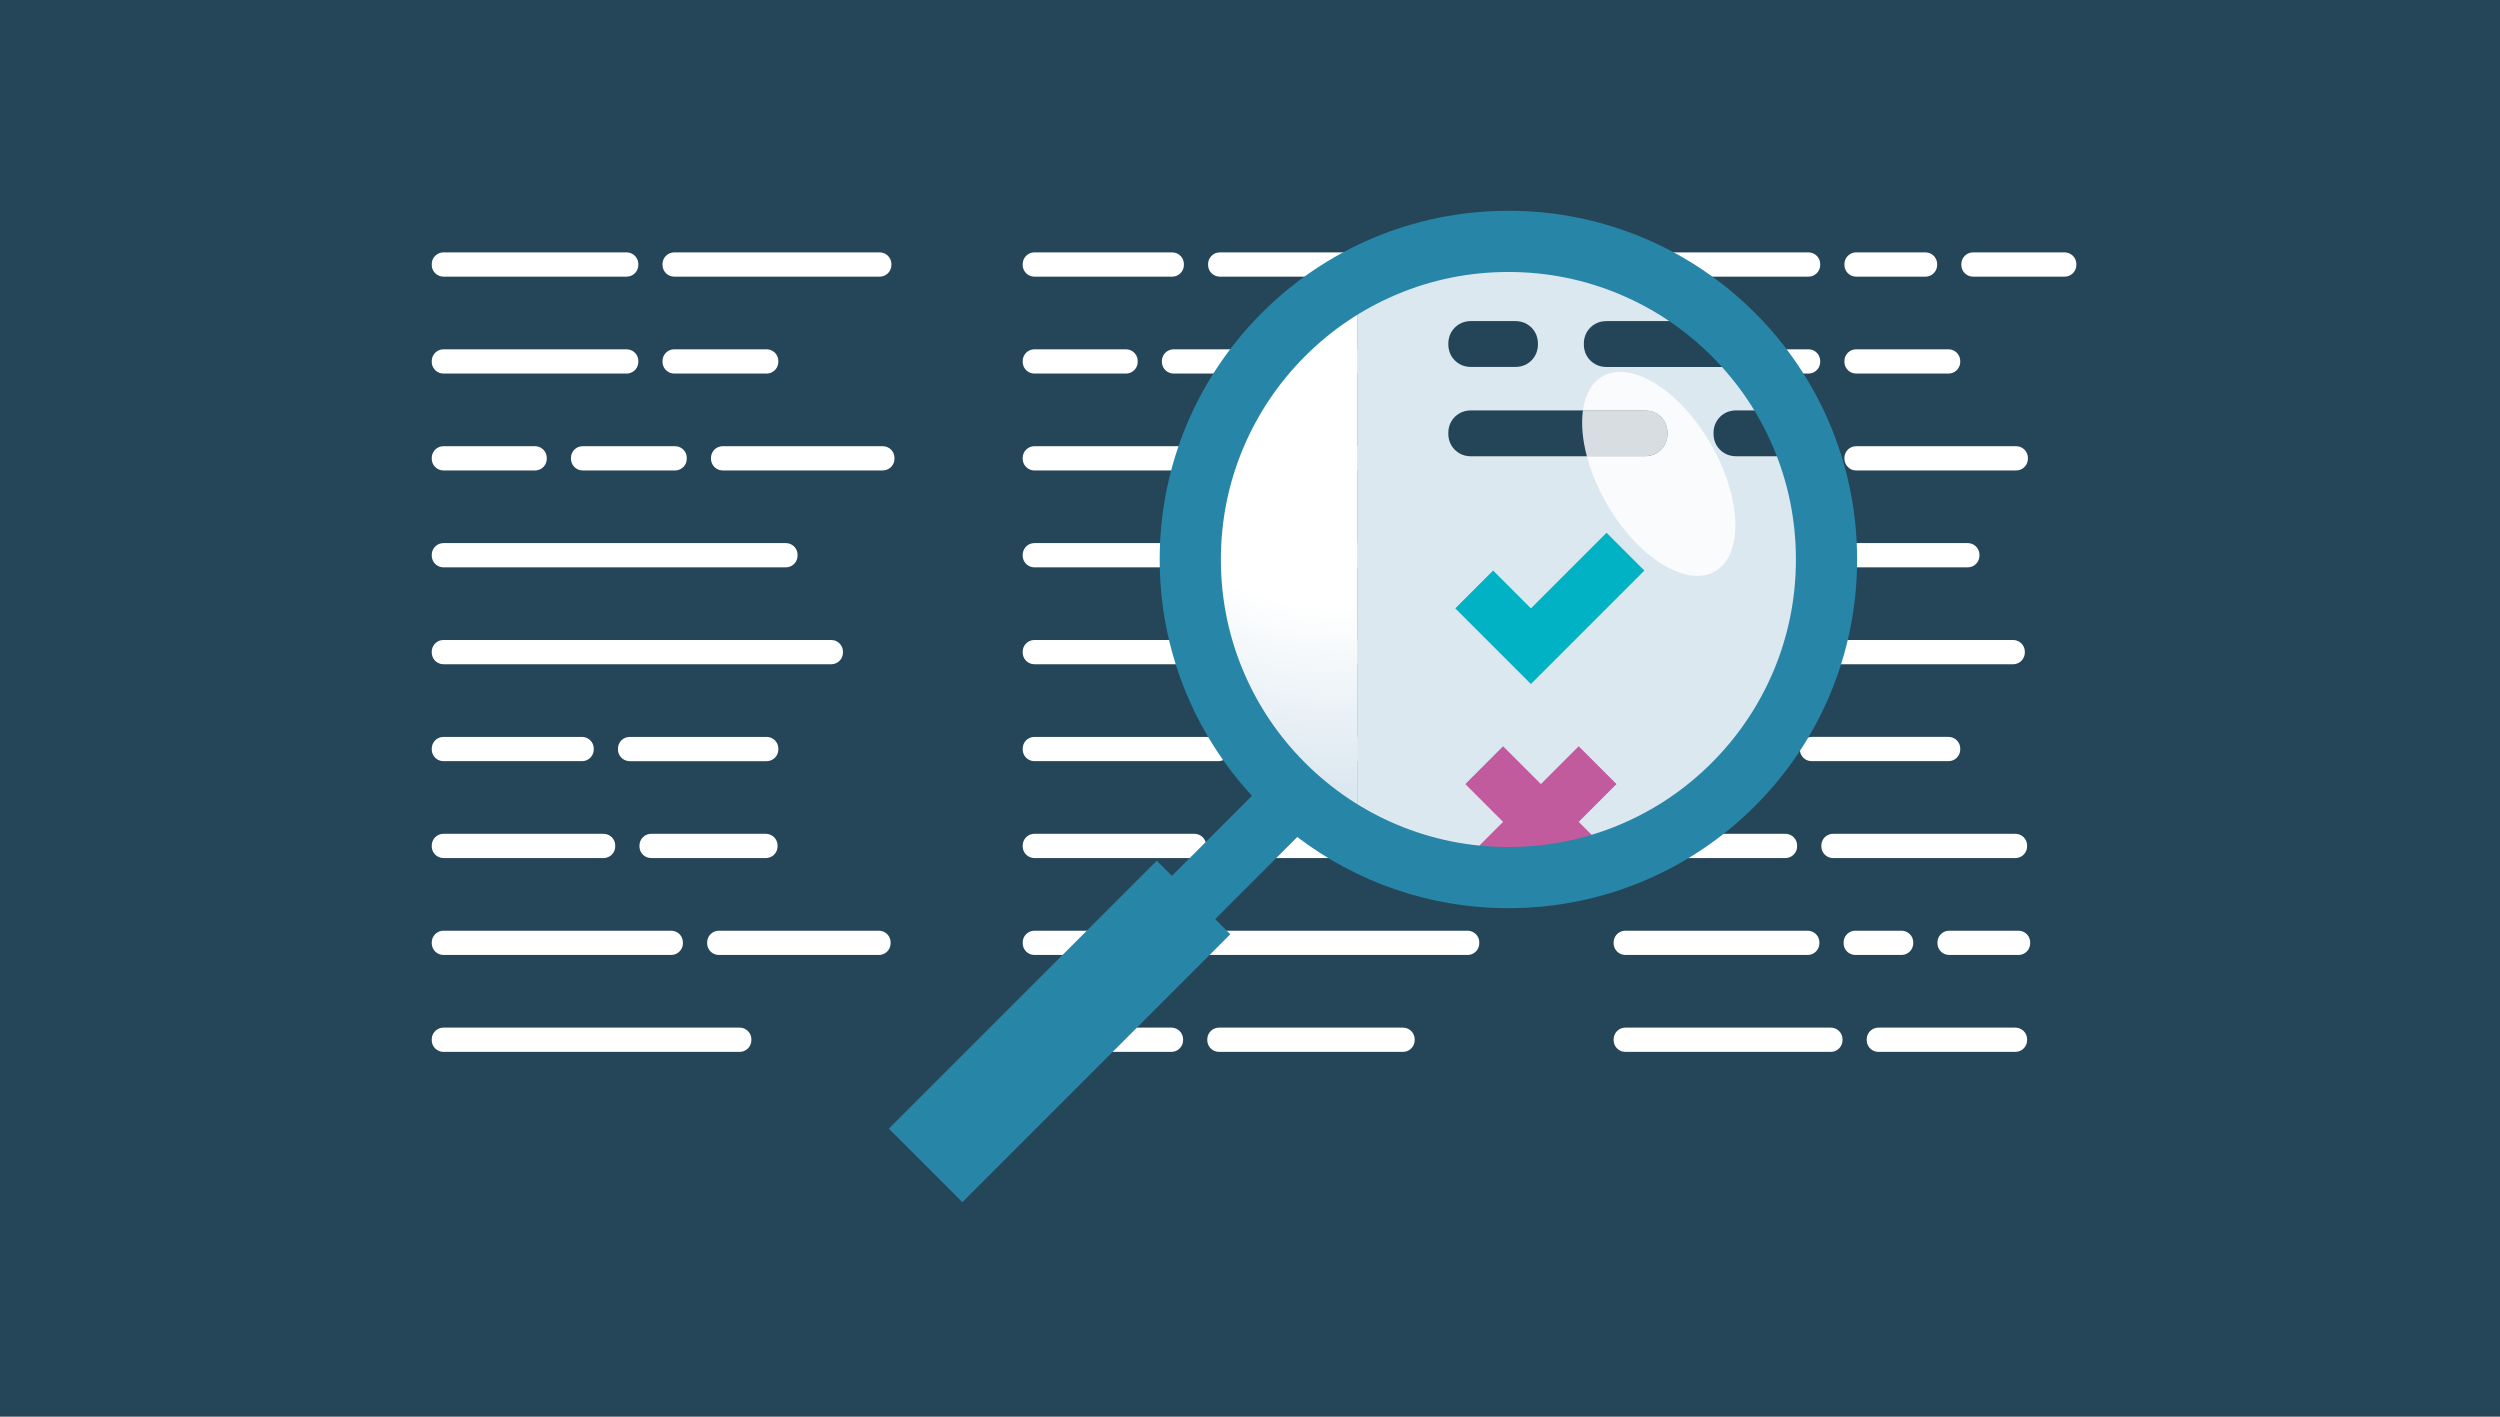
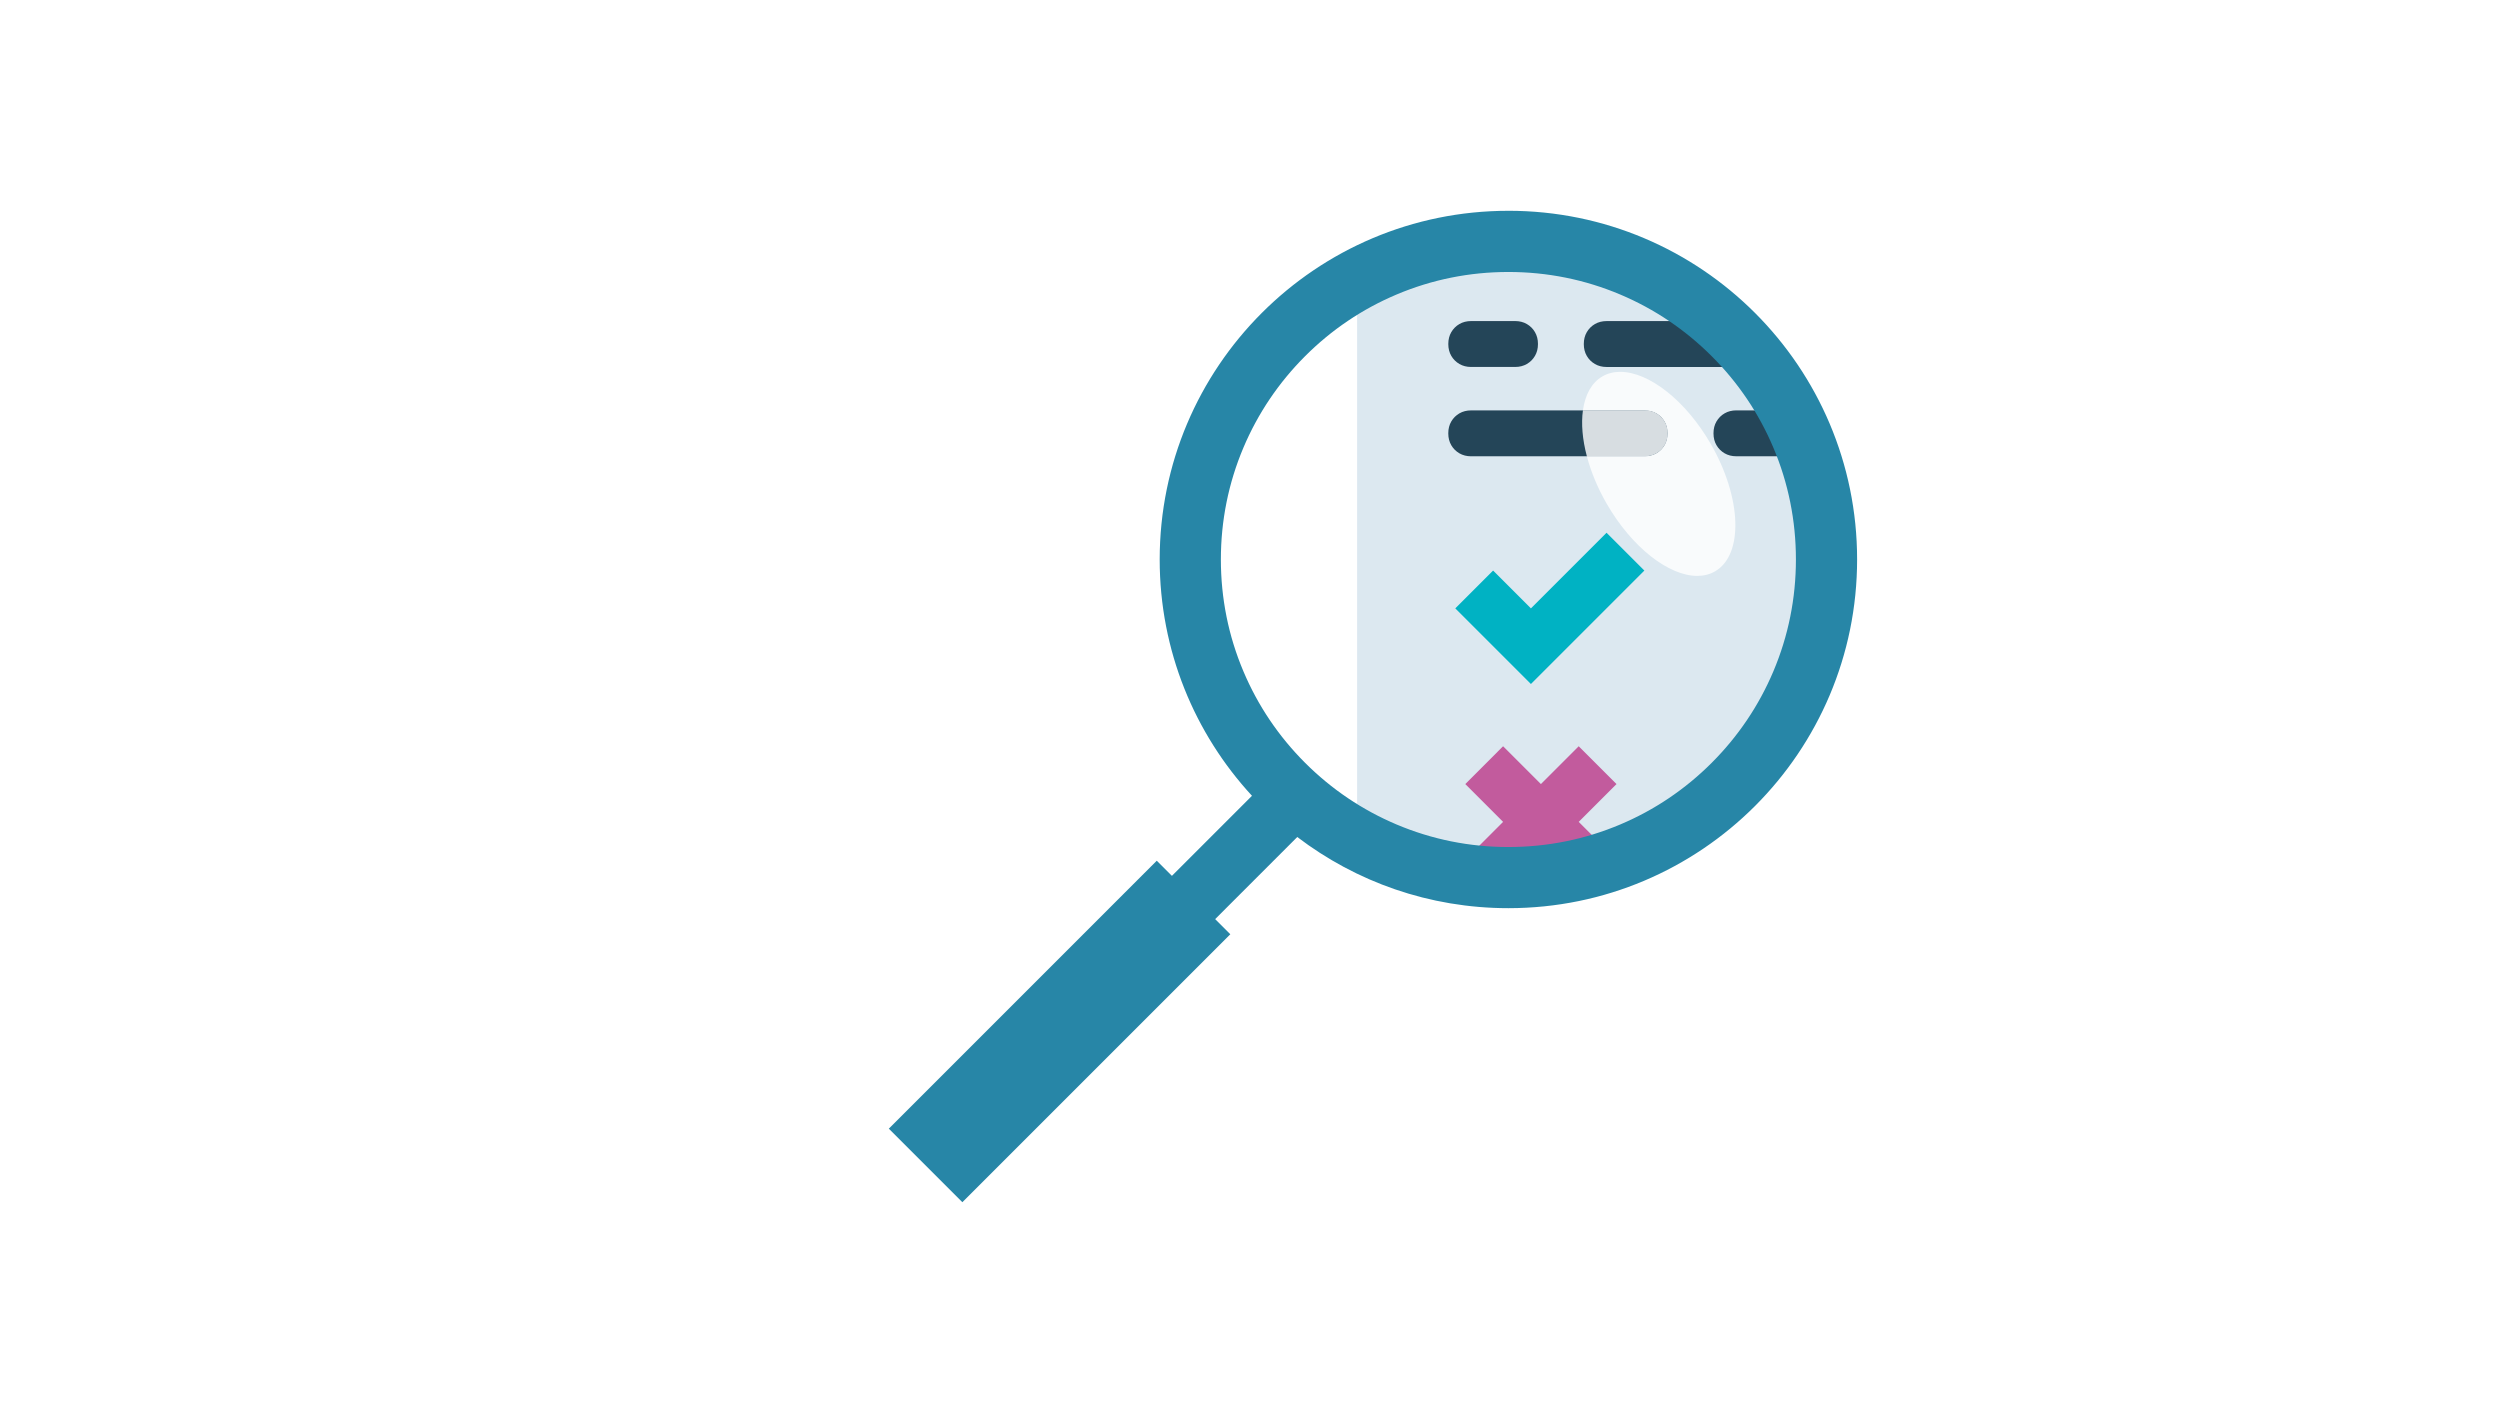
<svg xmlns="http://www.w3.org/2000/svg" id="Laag_1" viewBox="0 0 1200 680">
  <defs>
    <style>.cls-1{fill:#fff;}.cls-2{fill:#c25b9d;}.cls-3{fill:#00b2c3;}.cls-4{fill:url(#Naamloos_verloop_2);}.cls-5{fill:#244558;}.cls-6{fill:#f9fbfc;}.cls-7{fill:#dce8f0;}.cls-8{fill:#2786a7;}.cls-9{fill:#254659;}.cls-10{fill:#d7dde1;}</style>
    <radialGradient id="Naamloos_verloop_2" cx="-1.94" cy="677.16" fx="-1.94" fy="677.16" r=".59" gradientTransform="translate(124077.83 -307588.02) rotate(21.69) scale(489.68)" gradientUnits="userSpaceOnUse">
      <stop offset="0" stop-color="#fff" />
      <stop offset=".41" stop-color="#fff" />
      <stop offset=".71" stop-color="#dce8f0" />
      <stop offset="1" stop-color="#dce8f0" />
    </radialGradient>
  </defs>
-   <rect class="cls-9" width="1200" height="680" />
  <path class="cls-1" d="m493.71,132.03c.87.5,1.86.76,2.96.76h65.82c1.11,0,2.1-.25,2.96-.76.87-.51,1.55-1.19,2.06-2.06.51-.87.76-1.85.76-2.96v-.08c0-1.11-.25-2.1-.76-2.96-.51-.87-1.19-1.55-2.06-2.06-.87-.5-1.86-.76-2.96-.76h-65.82c-1.11,0-2.1.25-2.96.76-.87.51-1.55,1.19-2.06,2.06-.51.87-.76,1.86-.76,2.96v.08c0,1.11.25,2.1.76,2.96.51.87,1.19,1.55,2.06,2.06h0Z" />
  <path class="cls-1" d="m582.7,132.03c.87.5,1.86.76,2.96.76h98.3c1.11,0,2.1-.25,2.96-.76.87-.51,1.55-1.19,2.06-2.06.51-.87.76-1.85.76-2.96v-.08c0-1.11-.25-2.1-.76-2.96-.5-.87-1.19-1.55-2.06-2.06-.87-.5-1.85-.76-2.96-.76h-98.3c-1.11,0-2.1.25-2.96.76-.87.51-1.55,1.19-2.06,2.06-.51.87-.76,1.86-.76,2.96v.08c0,1.11.25,2.1.76,2.96.51.87,1.19,1.55,2.06,2.06h0Z" />
-   <path class="cls-1" d="m493.71,178.55c.87.5,1.86.76,2.96.76h43.65c1.11,0,2.1-.25,2.96-.76.87-.51,1.55-1.19,2.06-2.06.51-.87.76-1.85.76-2.96v-.08c0-1.11-.25-2.1-.76-2.96-.51-.87-1.19-1.55-2.06-2.06-.87-.5-1.86-.76-2.96-.76h-43.65c-1.11,0-2.1.25-2.96.76-.87.51-1.55,1.19-2.06,2.06s-.76,1.86-.76,2.96v.08c0,1.11.25,2.1.76,2.96.51.87,1.19,1.55,2.06,2.06Z" />
+   <path class="cls-1" d="m493.71,178.55c.87.5,1.86.76,2.96.76h43.65c1.11,0,2.1-.25,2.96-.76.87-.51,1.55-1.19,2.06-2.06.51-.87.76-1.85.76-2.96v-.08c0-1.11-.25-2.1-.76-2.96-.51-.87-1.19-1.55-2.06-2.06-.87-.5-1.86-.76-2.96-.76h-43.65c-1.11,0-2.1.25-2.96.76-.87.51-1.55,1.19-2.06,2.06s-.76,1.86-.76,2.96v.08c0,1.11.25,2.1.76,2.96.51.87,1.19,1.55,2.06,2.06" />
  <path class="cls-1" d="m560.53,168.43c-.87.51-1.55,1.19-2.06,2.06-.51.87-.76,1.86-.76,2.96v.08c0,1.11.25,2.1.76,2.96.51.87,1.19,1.55,2.06,2.06.87.5,1.86.76,2.96.76h44.03c1.11,0,2.1-.25,2.96-.76.87-.51,1.55-1.19,2.06-2.06.51-.87.76-1.85.76-2.96v-.08c0-1.11-.25-2.1-.76-2.96-.51-.87-1.19-1.55-2.06-2.06-.87-.5-1.86-.76-2.96-.76h-44.03c-1.11,0-2.1.25-2.96.76Z" />
  <path class="cls-1" d="m627.75,178.55c.87.5,1.85.76,2.96.76h44.03c1.11,0,2.1-.25,2.96-.76.87-.51,1.55-1.19,2.06-2.06.51-.87.76-1.85.76-2.96v-.08c0-1.11-.25-2.1-.76-2.96-.51-.87-1.19-1.55-2.06-2.06-.87-.5-1.85-.76-2.96-.76h-44.03c-1.11,0-2.1.25-2.96.76-.87.51-1.55,1.19-2.06,2.06-.51.87-.76,1.86-.76,2.96v.08c0,1.11.25,2.1.76,2.96.51.87,1.19,1.55,2.06,2.06Z" />
  <path class="cls-1" d="m493.71,225.06c.87.51,1.86.76,2.96.76h87.6c1.11,0,2.1-.25,2.96-.76.87-.51,1.55-1.19,2.06-2.06.51-.87.76-1.85.76-2.96v-.08c0-1.11-.25-2.1-.76-2.96-.51-.87-1.19-1.55-2.06-2.06-.87-.51-1.86-.76-2.96-.76h-87.6c-1.11,0-2.1.25-2.96.76-.87.5-1.55,1.19-2.06,2.06s-.76,1.85-.76,2.96v.08c0,1.11.25,2.1.76,2.96.51.87,1.19,1.55,2.06,2.06h0Z" />
  <path class="cls-1" d="m604.49,214.94c-.87.5-1.55,1.19-2.06,2.06-.51.87-.76,1.85-.76,2.96v.08c0,1.11.25,2.1.76,2.96.51.87,1.19,1.55,2.06,2.06.87.51,1.86.76,2.96.76h76.51c1.11,0,2.1-.25,2.96-.76.87-.51,1.55-1.19,2.06-2.06.51-.87.76-1.85.76-2.96v-.08c0-1.11-.25-2.1-.76-2.96-.5-.87-1.19-1.55-2.06-2.06-.87-.51-1.86-.76-2.96-.76h-76.51c-1.11,0-2.1.25-2.96.76Z" />
  <path class="cls-1" d="m493.71,271.57c.87.51,1.86.76,2.96.76h164.03c1.11,0,2.1-.25,2.96-.76.87-.51,1.55-1.19,2.06-2.06.51-.87.76-1.85.76-2.96v-.08c0-1.11-.25-2.1-.76-2.96-.5-.87-1.19-1.55-2.06-2.06-.87-.51-1.86-.76-2.96-.76h-164.03c-1.11,0-2.1.25-2.96.76-.87.5-1.55,1.19-2.06,2.06s-.76,1.85-.76,2.96v.08c0,1.11.25,2.1.76,2.96.51.87,1.19,1.55,2.06,2.06h0Z" />
  <path class="cls-1" d="m493.71,318.08c.87.51,1.86.76,2.96.76h185.82c1.11,0,2.1-.25,2.96-.76.87-.51,1.55-1.19,2.06-2.06.51-.87.76-1.85.76-2.96v-.08c0-1.11-.25-2.1-.76-2.96-.5-.87-1.19-1.55-2.06-2.06-.87-.51-1.85-.76-2.96-.76h-185.82c-1.11,0-2.1.25-2.96.76-.87.5-1.55,1.19-2.06,2.06s-.76,1.85-.76,2.96v.08c0,1.11.25,2.1.76,2.96.51.87,1.19,1.55,2.06,2.06Z" />
-   <path class="cls-1" d="m493.71,364.6c.87.5,1.86.76,2.96.76h87.99c1.11,0,2.1-.25,2.96-.76.87-.51,1.55-1.19,2.06-2.06.51-.87.76-1.85.76-2.96v-.08c0-1.11-.25-2.1-.76-2.96-.51-.87-1.19-1.55-2.06-2.06-.87-.5-1.86-.76-2.96-.76h-87.99c-1.11,0-2.1.25-2.96.76-.87.51-1.55,1.19-2.06,2.06s-.76,1.86-.76,2.96v.08c0,1.11.25,2.1.76,2.96.51.87,1.19,1.55,2.06,2.06h0Z" />
-   <path class="cls-1" d="m676.23,364.6c.87-.51,1.55-1.19,2.06-2.06.5-.87.76-1.85.76-2.96v-.08c0-1.11-.25-2.1-.76-2.96-.51-.87-1.19-1.55-2.06-2.06-.87-.5-1.86-.76-2.96-.76h-65.43c-1.11,0-2.1.25-2.96.76-.87.51-1.55,1.19-2.06,2.06-.51.87-.76,1.86-.76,2.96v.08c0,1.11.25,2.1.76,2.96.51.87,1.19,1.55,2.06,2.06.87.5,1.86.76,2.96.76h65.43c1.11,0,2.1-.25,2.96-.76Z" />
  <path class="cls-1" d="m493.71,411.11c.87.5,1.86.76,2.96.76h76.51c1.11,0,2.1-.25,2.96-.76.87-.51,1.55-1.19,2.06-2.06.51-.87.76-1.85.76-2.96v-.08c0-1.11-.25-2.1-.76-2.96-.51-.87-1.19-1.55-2.06-2.06-.87-.5-1.86-.76-2.96-.76h-76.51c-1.11,0-2.1.25-2.96.76-.87.51-1.55,1.19-2.06,2.06-.51.87-.76,1.86-.76,2.96v.08c0,1.11.25,2.1.76,2.96.51.87,1.19,1.55,2.06,2.06h0Z" />
  <path class="cls-1" d="m654.06,400.99c-.87-.5-1.85-.76-2.96-.76h-54.73c-1.11,0-2.1.25-2.96.76-.87.51-1.55,1.19-2.06,2.06-.51.87-.76,1.86-.76,2.96v.08c0,1.11.25,2.1.76,2.96.51.87,1.19,1.55,2.06,2.06.87.5,1.86.76,2.96.76h54.73c1.11,0,2.1-.25,2.96-.76.87-.51,1.55-1.19,2.06-2.06.51-.87.76-1.85.76-2.96v-.08c0-1.11-.25-2.1-.76-2.96-.51-.87-1.19-1.55-2.06-2.06Z" />
  <path class="cls-1" d="m707.24,447.5c-.87-.5-1.86-.76-2.96-.76h-207.6c-1.11,0-2.1.25-2.96.76-.87.51-1.55,1.19-2.06,2.06-.51.87-.76,1.86-.76,2.96v.08c0,1.11.25,2.1.76,2.96.51.87,1.19,1.55,2.06,2.06.87.5,1.86.76,2.96.76h207.6c1.11,0,2.1-.25,2.96-.76.87-.51,1.55-1.19,2.06-2.06.51-.87.76-1.85.76-2.96v-.08c0-1.11-.25-2.1-.76-2.96-.5-.87-1.19-1.55-2.06-2.06Z" />
  <path class="cls-1" d="m565.07,494.02c-.87-.5-1.86-.76-2.96-.76h-65.43c-1.11,0-2.1.25-2.96.76-.87.51-1.55,1.19-2.06,2.06-.51.87-.76,1.86-.76,2.96v.08c0,1.11.25,2.1.76,2.96.51.87,1.19,1.55,2.06,2.06.87.5,1.86.76,2.96.76h65.43c1.11,0,2.1-.25,2.96-.76.87-.51,1.55-1.19,2.06-2.06.51-.87.76-1.85.76-2.96v-.08c0-1.11-.25-2.1-.76-2.96-.51-.87-1.19-1.55-2.06-2.06Z" />
  <path class="cls-1" d="m676.23,494.02c-.87-.5-1.85-.76-2.96-.76h-87.99c-1.11,0-2.1.25-2.96.76-.87.51-1.55,1.19-2.06,2.06-.51.87-.76,1.86-.76,2.96v.08c0,1.11.25,2.1.76,2.96.51.87,1.19,1.55,2.06,2.06.87.5,1.86.76,2.96.76h87.99c1.11,0,2.1-.25,2.96-.76.87-.51,1.55-1.19,2.06-2.06.51-.87.76-1.85.76-2.96v-.08c0-1.11-.25-2.1-.76-2.96-.51-.87-1.19-1.55-2.06-2.06Z" />
  <path class="cls-1" d="m777.36,132.03c.87.5,1.85.76,2.96.76h87.6c1.11,0,2.1-.25,2.96-.76.87-.51,1.55-1.19,2.06-2.06.5-.87.76-1.85.76-2.96v-.08c0-1.11-.25-2.1-.76-2.96-.51-.87-1.19-1.55-2.06-2.06-.87-.5-1.86-.76-2.96-.76h-87.6c-1.11,0-2.1.25-2.96.76-.87.51-1.55,1.19-2.06,2.06-.51.87-.76,1.86-.76,2.96v.08c0,1.11.25,2.1.76,2.96.51.87,1.19,1.55,2.06,2.06Z" />
  <path class="cls-1" d="m888.14,132.03c.87.5,1.85.76,2.96.76h32.95c1.11,0,2.1-.25,2.96-.76.87-.51,1.55-1.19,2.06-2.06.51-.87.76-1.85.76-2.96v-.08c0-1.11-.25-2.1-.76-2.96-.5-.87-1.19-1.55-2.06-2.06-.87-.5-1.85-.76-2.96-.76h-32.95c-1.11,0-2.1.25-2.96.76-.87.51-1.55,1.19-2.06,2.06-.51.87-.76,1.86-.76,2.96v.08c0,1.11.25,2.1.76,2.96.51.87,1.19,1.55,2.06,2.06Z" />
  <path class="cls-1" d="m995.89,123.97c-.5-.87-1.19-1.55-2.06-2.06-.87-.5-1.85-.76-2.96-.76h-43.65c-1.11,0-2.1.25-2.96.76-.87.51-1.55,1.19-2.06,2.06-.51.87-.76,1.86-.76,2.96v.08c0,1.11.25,2.1.76,2.96.5.87,1.19,1.55,2.06,2.06.87.5,1.86.76,2.96.76h43.65c1.11,0,2.1-.25,2.96-.76.87-.51,1.55-1.19,2.06-2.06.51-.87.76-1.85.76-2.96v-.08c0-1.11-.25-2.1-.76-2.96Z" />
  <path class="cls-1" d="m777.36,178.55c.87.5,1.85.76,2.96.76h87.6c1.11,0,2.1-.25,2.96-.76.87-.51,1.55-1.19,2.06-2.06s.76-1.85.76-2.96v-.08c0-1.11-.25-2.1-.76-2.96-.51-.87-1.19-1.55-2.06-2.06-.87-.51-1.85-.76-2.96-.76h-87.6c-1.11,0-2.1.25-2.96.76-.87.51-1.55,1.19-2.06,2.06-.51.87-.76,1.86-.76,2.96v.08c0,1.11.25,2.1.76,2.96.51.87,1.19,1.55,2.06,2.06" />
  <path class="cls-1" d="m888.14,178.55c.87.5,1.85.76,2.96.76h44.03c1.11,0,2.1-.25,2.96-.76.87-.51,1.55-1.19,2.06-2.06s.76-1.85.76-2.96v-.08c0-1.11-.25-2.1-.76-2.96-.51-.87-1.19-1.55-2.06-2.06-.87-.5-1.85-.76-2.96-.76h-44.03c-1.11,0-2.1.25-2.96.76-.87.51-1.55,1.19-2.06,2.06s-.76,1.86-.76,2.96v.08c0,1.11.25,2.1.76,2.96.51.87,1.19,1.55,2.06,2.06Z" />
  <path class="cls-1" d="m777.36,225.06c.87.51,1.85.76,2.96.76h87.6c1.11,0,2.1-.25,2.96-.76.87-.51,1.55-1.19,2.06-2.06s.76-1.85.76-2.96v-.08c0-1.11-.25-2.1-.76-2.96-.51-.87-1.19-1.55-2.06-2.06s-1.85-.76-2.96-.76h-87.6c-1.11,0-2.1.25-2.96.76-.87.51-1.55,1.19-2.06,2.06-.51.87-.76,1.85-.76,2.96v.08c0,1.11.25,2.1.76,2.96.51.87,1.19,1.55,2.06,2.06" />
  <path class="cls-1" d="m888.14,225.06c.87.51,1.85.76,2.96.76h76.51c1.11,0,2.1-.25,2.96-.76.87-.51,1.55-1.19,2.06-2.06s.76-1.85.76-2.96v-.08c0-1.11-.25-2.1-.76-2.96-.5-.87-1.19-1.55-2.06-2.06s-1.86-.76-2.96-.76h-76.51c-1.11,0-2.1.25-2.96.76-.87.5-1.55,1.19-2.06,2.06s-.76,1.85-.76,2.96v.08c0,1.11.25,2.1.76,2.96.51.87,1.19,1.55,2.06,2.06Z" />
  <path class="cls-1" d="m777.36,271.57c.87.51,1.85.76,2.96.76h164.04c1.11,0,2.1-.25,2.96-.76.87-.51,1.55-1.19,2.06-2.06s.76-1.85.76-2.96v-.08c0-1.11-.25-2.1-.76-2.96-.5-.87-1.19-1.55-2.06-2.06s-1.86-.76-2.96-.76h-164.04c-1.11,0-2.1.25-2.96.76-.87.5-1.55,1.19-2.06,2.06-.51.87-.76,1.85-.76,2.96v.08c0,1.11.25,2.1.76,2.96.51.87,1.19,1.55,2.06,2.06" />
  <path class="cls-1" d="m777.36,318.08c.87.51,1.85.76,2.96.76h185.82c1.11,0,2.1-.25,2.96-.76.87-.51,1.55-1.19,2.06-2.06s.76-1.85.76-2.96v-.08c0-1.11-.25-2.1-.76-2.96-.5-.87-1.19-1.55-2.06-2.06s-1.85-.76-2.96-.76h-185.82c-1.11,0-2.1.25-2.96.76-.87.5-1.55,1.19-2.06,2.06-.51.87-.76,1.85-.76,2.96v.08c0,1.11.25,2.1.76,2.96.51.87,1.19,1.55,2.06,2.06Z" />
  <path class="cls-1" d="m777.36,364.6c.87.5,1.85.76,2.96.76h66.2c1.11,0,2.1-.25,2.96-.76.87-.51,1.55-1.19,2.06-2.06s.76-1.85.76-2.96v-.08c0-1.11-.25-2.1-.76-2.96-.51-.87-1.19-1.55-2.06-2.06-.87-.5-1.85-.76-2.96-.76h-66.2c-1.11,0-2.1.25-2.96.76-.87.51-1.55,1.19-2.06,2.06-.51.87-.76,1.86-.76,2.96v.08c0,1.11.25,2.1.76,2.96.51.87,1.19,1.55,2.06,2.06h0Z" />
  <path class="cls-1" d="m891.57,365.35h43.57c1.11,0,2.1-.25,2.96-.76.87-.51,1.55-1.19,2.06-2.06.5-.87.76-1.85.76-2.96v-.08c0-1.11-.25-2.1-.76-2.96-.51-.87-1.19-1.55-2.06-2.06-.87-.5-1.86-.76-2.96-.76h-65.43c-1.11,0-2.1.25-2.96.76-.87.51-1.55,1.19-2.06,2.06s-.76,1.86-.76,2.96v.08c0,1.11.25,2.1.76,2.96.51.87,1.19,1.55,2.06,2.06.87.5,1.85.76,2.96.76h21.86Z" />
-   <path class="cls-1" d="m777.36,411.11c.87.5,1.85.76,2.96.76h76.51c1.11,0,2.1-.25,2.96-.76.87-.51,1.55-1.19,2.06-2.06.51-.87.76-1.85.76-2.96v-.08c0-1.11-.25-2.1-.76-2.96-.5-.87-1.19-1.55-2.06-2.06-.87-.5-1.85-.76-2.96-.76h-76.51c-1.11,0-2.1.25-2.96.76-.87.51-1.55,1.19-2.06,2.06-.51.87-.76,1.86-.76,2.96v.08c0,1.11.25,2.1.76,2.96.51.87,1.19,1.55,2.06,2.06h0Z" />
  <path class="cls-1" d="m877.06,411.11c.87.5,1.86.76,2.96.76h87.21c1.11,0,2.1-.25,2.96-.76.87-.51,1.55-1.19,2.06-2.06.51-.87.76-1.85.76-2.96v-.08c0-1.11-.25-2.1-.76-2.96-.5-.87-1.19-1.55-2.06-2.06-.87-.5-1.85-.76-2.96-.76h-87.21c-1.11,0-2.1.25-2.96.76-.87.51-1.55,1.19-2.06,2.06-.51.87-.76,1.86-.76,2.96v.08c0,1.11.25,2.1.76,2.96.5.87,1.19,1.55,2.06,2.06Z" />
  <path class="cls-1" d="m777.36,457.62c.87.5,1.85.76,2.96.76h87.21c1.11,0,2.1-.25,2.96-.76.87-.51,1.55-1.19,2.06-2.06.5-.87.76-1.85.76-2.96v-.08c0-1.11-.25-2.1-.76-2.96-.51-.87-1.19-1.55-2.06-2.06-.87-.5-1.86-.76-2.96-.76h-87.21c-1.11,0-2.1.25-2.96.76-.87.51-1.55,1.19-2.06,2.06-.51.87-.76,1.86-.76,2.96v.08c0,1.11.25,2.1.76,2.96.51.87,1.19,1.55,2.06,2.06h0Z" />
  <path class="cls-1" d="m915.54,457.62c.87-.51,1.55-1.19,2.06-2.06.5-.87.76-1.85.76-2.96v-.08c0-1.11-.25-2.1-.76-2.96-.51-.87-1.19-1.55-2.06-2.06-.87-.5-1.86-.76-2.96-.76h-21.86c-1.11,0-2.1.25-2.96.76-.87.51-1.55,1.19-2.06,2.06-.51.87-.76,1.86-.76,2.96v.08c0,1.11.25,2.1.76,2.96.51.87,1.19,1.55,2.06,2.06.87.5,1.85.76,2.96.76h21.86c1.11,0,2.1-.25,2.96-.76Z" />
  <path class="cls-1" d="m971.67,447.5c-.87-.5-1.85-.76-2.96-.76h-32.95c-1.11,0-2.1.25-2.96.76-.87.51-1.55,1.19-2.06,2.06-.51.87-.76,1.86-.76,2.96v.08c0,1.11.25,2.1.76,2.96.51.87,1.19,1.55,2.06,2.06.87.5,1.85.76,2.96.76h32.95c1.11,0,2.1-.25,2.96-.76.87-.51,1.55-1.19,2.06-2.06.51-.87.76-1.85.76-2.96v-.08c0-1.11-.25-2.1-.76-2.96-.5-.87-1.19-1.55-2.06-2.06Z" />
  <path class="cls-1" d="m881.59,494.02c-.87-.5-1.85-.76-2.96-.76h-98.3c-1.11,0-2.1.25-2.96.76-.87.51-1.55,1.19-2.06,2.06-.51.87-.76,1.86-.76,2.96v.08c0,1.11.25,2.1.76,2.96.51.87,1.19,1.55,2.06,2.06.87.5,1.85.76,2.96.76h98.3c1.11,0,2.1-.25,2.96-.76.87-.51,1.55-1.19,2.06-2.06.51-.87.76-1.85.76-2.96v-.08c0-1.11-.25-2.1-.76-2.96-.5-.87-1.19-1.55-2.06-2.06Z" />
  <path class="cls-1" d="m970.19,494.02c-.87-.5-1.85-.76-2.96-.76h-65.43c-1.11,0-2.1.25-2.96.76-.87.51-1.55,1.19-2.06,2.06-.51.87-.76,1.86-.76,2.96v.08c0,1.11.25,2.1.76,2.96.5.87,1.19,1.55,2.06,2.06.87.5,1.86.76,2.96.76h65.43c1.11,0,2.1-.25,2.96-.76.87-.51,1.55-1.19,2.06-2.06.51-.87.76-1.85.76-2.96v-.08c0-1.11-.25-2.1-.76-2.96-.5-.87-1.19-1.55-2.06-2.06Z" />
-   <path class="cls-4" d="m656.63,137.44c-47.51,24.47-80,74-80,131.13s30.13,102.97,74.78,128.3V140.26l5.22-2.83" />
  <polyline class="cls-7" points="856.71 193.39 863.18 198.67 874.92 268.56 862 330.22 835.57 381.9 780.37 411.86 712.67 424.19 651.41 406.57 651.41 193.39 651.41 140.26 693.57 117.43 727.94 112.74 774.61 126.04 810.12 144.84 837.53 163.63 856.71 193.39" />
  <path class="cls-5" d="m700.51,174.71c1.64.95,3.51,1.43,5.62,1.43h21.15c2.1,0,3.98-.48,5.62-1.43s2.93-2.25,3.89-3.89c.95-1.64,1.43-3.51,1.43-5.62v-.15c0-2.1-.48-3.98-1.43-5.62s-2.25-2.93-3.89-3.89c-1.64-.95-3.51-1.43-5.62-1.43h-21.15c-2.1,0-3.98.48-5.62,1.43s-2.93,2.25-3.89,3.89c-.95,1.64-1.43,3.51-1.43,5.62v.15c0,2.11.48,3.98,1.43,5.62s2.25,2.93,3.89,3.89Z" />
  <path class="cls-5" d="m849.6,171.46c-4.73-5.8-9.74-11.38-14.24-17.34h-64.19c-2.1,0-3.98.48-5.62,1.43s-2.93,2.25-3.89,3.89c-.95,1.64-1.43,3.51-1.43,5.62v.15c0,2.11.48,3.98,1.43,5.62.95,1.64,2.25,2.93,3.89,3.89,1.64.95,3.51,1.43,5.62,1.43h82c-1.12-1.58-2.31-3.14-3.57-4.68Z" />
  <path class="cls-5" d="m795.13,198.42c-1.64-.95-3.51-1.43-5.62-1.43h-83.39c-2.1,0-3.98.48-5.62,1.43s-2.93,2.25-3.89,3.89c-.95,1.64-1.43,3.51-1.43,5.62v.15c0,2.11.48,3.98,1.43,5.62.95,1.64,2.25,2.93,3.89,3.89,1.64.95,3.51,1.43,5.62,1.43h83.39c2.1,0,3.98-.48,5.62-1.43,1.64-.95,2.93-2.25,3.89-3.89.95-1.64,1.43-3.51,1.43-5.62v-.15c0-2.1-.48-3.98-1.43-5.62-.95-1.64-2.25-2.93-3.89-3.89" />
  <path class="cls-5" d="m864.59,198.8c-.2-.61-.41-1.22-.62-1.82h-30.55c-2.1,0-3.98.48-5.62,1.43-1.64.95-2.93,2.25-3.89,3.89-.95,1.64-1.43,3.51-1.43,5.62v.15c0,2.11.48,3.98,1.43,5.62.95,1.64,2.25,2.93,3.89,3.89,1.64.95,3.51,1.43,5.62,1.43h38.93c-3.72-6.17-5.5-13.44-7.75-20.21h0Z" />
  <polygon class="cls-2" points="775.93 376.35 757.78 358.2 739.63 376.35 721.48 358.2 703.34 376.35 721.48 394.5 703.34 412.65 721.48 430.8 739.63 412.65 757.78 430.8 775.93 412.65 757.78 394.5 775.93 376.35" />
  <polygon class="cls-3" points="771.14 255.72 752.99 273.87 734.84 292.02 716.69 273.87 698.54 292.02 716.69 310.17 734.84 328.32 752.99 310.17 771.14 292.02 789.29 273.87 771.14 255.72" />
  <path class="cls-1" d="m210.06,132.03c.87.5,1.86.76,2.96.76h87.6c1.11,0,2.1-.25,2.96-.76.87-.51,1.55-1.19,2.06-2.06.51-.87.76-1.85.76-2.96v-.08c0-1.11-.25-2.1-.76-2.96-.51-.87-1.19-1.55-2.06-2.06-.87-.5-1.86-.76-2.96-.76h-87.6c-1.11,0-2.1.25-2.96.76-.87.51-1.55,1.19-2.06,2.06-.51.87-.76,1.86-.76,2.96v.08c0,1.11.25,2.1.76,2.96.51.87,1.19,1.55,2.06,2.06Z" />
  <path class="cls-1" d="m320.83,132.03c.87.5,1.86.76,2.96.76h98.3c1.11,0,2.1-.25,2.96-.76.87-.51,1.55-1.19,2.06-2.06.51-.87.76-1.85.76-2.96v-.08c0-1.11-.25-2.1-.76-2.96-.51-.87-1.19-1.55-2.06-2.06-.87-.5-1.86-.76-2.96-.76h-98.3c-1.11,0-2.1.25-2.96.76-.87.51-1.55,1.19-2.06,2.06-.51.87-.76,1.86-.76,2.96v.08c0,1.11.25,2.1.76,2.96.51.87,1.19,1.55,2.06,2.06Z" />
  <path class="cls-1" d="m210.06,178.55c.87.5,1.86.76,2.96.76h87.6c1.11,0,2.1-.25,2.96-.76.87-.51,1.55-1.19,2.06-2.06s.76-1.85.76-2.96v-.08c0-1.11-.25-2.1-.76-2.96-.51-.87-1.19-1.55-2.06-2.06-.87-.5-1.86-.76-2.96-.76h-87.6c-1.11,0-2.1.25-2.96.76-.87.51-1.55,1.19-2.06,2.06s-.76,1.86-.76,2.96v.08c0,1.11.25,2.1.76,2.96.51.87,1.19,1.55,2.06,2.06Z" />
  <path class="cls-1" d="m320.83,178.55c.87.5,1.86.76,2.96.76h44.03c1.11,0,2.1-.25,2.96-.76.87-.51,1.55-1.19,2.06-2.06s.76-1.85.76-2.96v-.08c0-1.11-.25-2.1-.76-2.96-.51-.87-1.19-1.55-2.06-2.06-.87-.5-1.86-.76-2.96-.76h-44.03c-1.11,0-2.1.25-2.96.76-.87.51-1.55,1.19-2.06,2.06s-.76,1.86-.76,2.96v.08c0,1.11.25,2.1.76,2.96.51.87,1.19,1.55,2.06,2.06Z" />
  <path class="cls-1" d="m210.06,225.06c.87.51,1.86.76,2.96.76h43.65c1.11,0,2.1-.25,2.96-.76.87-.51,1.55-1.19,2.06-2.06.51-.87.76-1.85.76-2.96v-.08c0-1.11-.25-2.1-.76-2.96-.51-.87-1.19-1.55-2.06-2.06s-1.86-.76-2.96-.76h-43.65c-1.11,0-2.1.25-2.96.76-.87.5-1.55,1.19-2.06,2.06s-.76,1.85-.76,2.96v.08c0,1.11.25,2.1.76,2.96.51.87,1.19,1.55,2.06,2.06Z" />
  <path class="cls-1" d="m301.63,214.18h-21.79c-1.11,0-2.1.25-2.96.76-.87.5-1.55,1.19-2.06,2.06s-.76,1.85-.76,2.96v.08c0,1.11.25,2.1.76,2.96.51.87,1.19,1.55,2.06,2.06s1.86.76,2.96.76h44.03c1.11,0,2.1-.25,2.96-.76.87-.51,1.55-1.19,2.06-2.06s.76-1.85.76-2.96v-.08c0-1.11-.25-2.1-.76-2.96-.51-.87-1.19-1.55-2.06-2.06s-1.86-.76-2.96-.76h-22.25Z" />
  <path class="cls-1" d="m428.59,216.99c-.51-.87-1.19-1.55-2.06-2.06s-1.86-.76-2.96-.76h-76.51c-1.11,0-2.1.25-2.96.76-.87.5-1.55,1.19-2.06,2.06s-.76,1.85-.76,2.96v.08c0,1.11.25,2.1.76,2.96.51.87,1.19,1.55,2.06,2.06s1.86.76,2.96.76h76.51c1.11,0,2.1-.25,2.96-.76.87-.51,1.55-1.19,2.06-2.06s.76-1.85.76-2.96v-.08c0-1.11-.25-2.1-.76-2.96Z" />
  <path class="cls-1" d="m210.06,271.57c.87.51,1.86.76,2.96.76h164.03c1.11,0,2.1-.25,2.96-.76.87-.51,1.55-1.19,2.06-2.06s.76-1.85.76-2.96v-.08c0-1.11-.25-2.1-.76-2.96-.51-.87-1.19-1.55-2.06-2.06s-1.86-.76-2.96-.76h-164.03c-1.11,0-2.1.25-2.96.76-.87.5-1.55,1.19-2.06,2.06s-.76,1.85-.76,2.96v.08c0,1.11.25,2.1.76,2.96.51.87,1.19,1.55,2.06,2.06Z" />
  <path class="cls-1" d="m210.06,318.08c.87.51,1.86.76,2.96.76h185.82c1.11,0,2.1-.25,2.96-.76.87-.51,1.55-1.19,2.06-2.06s.76-1.85.76-2.96v-.08c0-1.11-.25-2.1-.76-2.96-.51-.87-1.19-1.55-2.06-2.06s-1.86-.76-2.96-.76h-185.82c-1.11,0-2.1.25-2.96.76-.87.5-1.55,1.19-2.06,2.06s-.76,1.85-.76,2.96v.08c0,1.11.25,2.1.76,2.96.51.87,1.19,1.55,2.06,2.06Z" />
  <path class="cls-1" d="m210.06,364.6c.87.5,1.86.76,2.96.76h66.2c1.11,0,2.1-.25,2.96-.76.87-.51,1.55-1.19,2.06-2.06s.76-1.85.76-2.96v-.08c0-1.11-.25-2.1-.76-2.96-.51-.87-1.19-1.55-2.06-2.06-.87-.5-1.86-.76-2.96-.76h-66.2c-1.11,0-2.1.25-2.96.76-.87.51-1.55,1.19-2.06,2.06s-.76,1.86-.76,2.96v.08c0,1.11.25,2.1.76,2.96.51.87,1.19,1.55,2.06,2.06Z" />
  <path class="cls-1" d="m373.61,359.5c0-1.11-.25-2.1-.76-2.96-.51-.87-1.19-1.55-2.06-2.06-.87-.5-1.86-.76-2.96-.76h-65.43c-1.11,0-2.1.25-2.96.76-.87.51-1.55,1.19-2.06,2.06s-.76,1.86-.76,2.96v.08c0,1.11.25,2.1.76,2.96.51.87,1.19,1.55,2.06,2.06.87.5,1.86.76,2.96.76h65.43c1.11,0,2.1-.25,2.96-.76.87-.51,1.55-1.19,2.06-2.06s.76-1.85.76-2.96v-.08Z" />
  <path class="cls-1" d="m210.06,411.11c.87.5,1.86.76,2.96.76h76.51c1.11,0,2.1-.25,2.96-.76.87-.51,1.55-1.19,2.06-2.06.51-.87.76-1.85.76-2.96v-.08c0-1.11-.25-2.1-.76-2.96-.51-.87-1.19-1.55-2.06-2.06-.87-.5-1.86-.76-2.96-.76h-76.51c-1.11,0-2.1.25-2.96.76-.87.51-1.55,1.19-2.06,2.06-.51.87-.76,1.86-.76,2.96v.08c0,1.11.25,2.1.76,2.96.51.87,1.19,1.55,2.06,2.06Z" />
  <path class="cls-1" d="m370.41,400.99c-.87-.5-1.86-.76-2.96-.76h-54.73c-1.11,0-2.1.25-2.96.76-.87.51-1.55,1.19-2.06,2.06-.51.87-.76,1.86-.76,2.96v.08c0,1.11.25,2.1.76,2.96.51.87,1.19,1.55,2.06,2.06.87.5,1.86.76,2.96.76h54.73c1.11,0,2.1-.25,2.96-.76.87-.51,1.55-1.19,2.06-2.06.51-.87.76-1.85.76-2.96v-.08c0-1.11-.25-2.1-.76-2.96-.51-.87-1.19-1.55-2.06-2.06Z" />
  <path class="cls-1" d="m210.06,457.62c.87.5,1.86.76,2.96.76h109c1.11,0,2.1-.25,2.96-.76.87-.51,1.55-1.19,2.06-2.06.51-.87.76-1.85.76-2.96v-.08c0-1.11-.25-2.1-.76-2.96-.51-.87-1.19-1.55-2.06-2.06-.87-.5-1.86-.76-2.96-.76h-109c-1.11,0-2.1.25-2.96.76-.87.51-1.55,1.19-2.06,2.06-.51.87-.76,1.86-.76,2.96v.08c0,1.11.25,2.1.76,2.96.51.87,1.19,1.55,2.06,2.06Z" />
  <path class="cls-1" d="m424.68,447.5c-.87-.5-1.86-.76-2.96-.76h-76.51c-1.11,0-2.1.25-2.96.76-.87.51-1.55,1.19-2.06,2.06-.51.87-.76,1.86-.76,2.96v.08c0,1.11.25,2.1.76,2.96.51.87,1.19,1.55,2.06,2.06.87.5,1.86.76,2.96.76h76.51c1.11,0,2.1-.25,2.96-.76.87-.51,1.55-1.19,2.06-2.06.51-.87.76-1.85.76-2.96v-.08c0-1.11-.25-2.1-.76-2.96-.51-.87-1.19-1.55-2.06-2.06Z" />
  <path class="cls-1" d="m357.85,494.02c-.87-.5-1.86-.76-2.96-.76h-141.87c-1.11,0-2.1.25-2.96.76-.87.51-1.55,1.19-2.06,2.06-.51.87-.76,1.86-.76,2.96v.08c0,1.11.25,2.1.76,2.96.51.87,1.19,1.55,2.06,2.06.87.5,1.86.76,2.96.76h141.86c1.11,0,2.1-.25,2.96-.76.87-.51,1.55-1.19,2.06-2.06.51-.87.76-1.85.76-2.96v-.08c0-1.11-.25-2.1-.76-2.96-.51-.87-1.19-1.55-2.06-2.06h0Z" />
  <path class="cls-6" d="m777.72,178.48c-3.1,0-5.98.7-8.54,2.18-5.23,3.02-8.34,8.85-9.37,16.33h29.71c2.1,0,3.98.48,5.62,1.43,1.64.95,2.93,2.25,3.89,3.89.95,1.64,1.43,3.51,1.43,5.62v.15c0,2.11-.48,3.98-1.43,5.62-.95,1.64-2.25,2.93-3.89,3.89-1.64.95-3.51,1.43-5.62,1.43h-27.82c1.94,7.39,5.13,15.18,9.56,22.84,12.15,21.05,29.83,34.57,43.42,34.57,3.1,0,5.98-.7,8.54-2.18,13.77-7.95,12.85-35.35-2.07-61.19-12.15-21.05-29.83-34.57-43.42-34.57" />
  <path class="cls-10" d="m789.51,196.99h-29.71c-.88,6.37-.24,13.96,1.89,22.02h27.82c2.1,0,3.98-.48,5.62-1.43s2.93-2.25,3.89-3.89c.95-1.64,1.43-3.51,1.43-5.62v-.15c0-2.1-.48-3.98-1.43-5.62-.95-1.64-2.25-2.93-3.89-3.89-1.64-.95-3.51-1.43-5.62-1.43" />
  <path class="cls-8" d="m724.03,101.18c-92.44,0-167.38,74.94-167.38,167.38,0,43.76,16.8,83.6,44.3,113.42l-38.43,38.43-7.27-7.27-128.62,128.62,35.3,35.3,128.62-128.62-7.27-7.27,39.41-39.41c28.13,21.43,63.24,34.16,101.34,34.16,92.44,0,167.38-74.94,167.38-167.38s-74.95-167.37-167.38-167.37Zm97.59,264.97c-12.69,12.69-27.44,22.64-43.88,29.59-16.99,7.19-35.07,10.83-53.71,10.83s-36.71-3.64-53.71-10.83c-16.43-6.95-31.19-16.91-43.88-29.59-12.69-12.69-22.64-27.44-29.59-43.88-7.19-16.99-10.83-35.07-10.83-53.71s3.64-36.71,10.83-53.71c6.95-16.43,16.91-31.19,29.59-43.88,12.69-12.69,27.44-22.64,43.88-29.59,16.99-7.19,35.07-10.83,53.71-10.83s36.71,3.64,53.71,10.83c16.43,6.95,31.19,16.91,43.88,29.59,12.69,12.69,22.64,27.44,29.59,43.88,7.19,16.99,10.83,35.07,10.83,53.71s-3.64,36.71-10.83,53.71c-6.95,16.43-16.91,31.19-29.59,43.88h0Z" />
</svg>